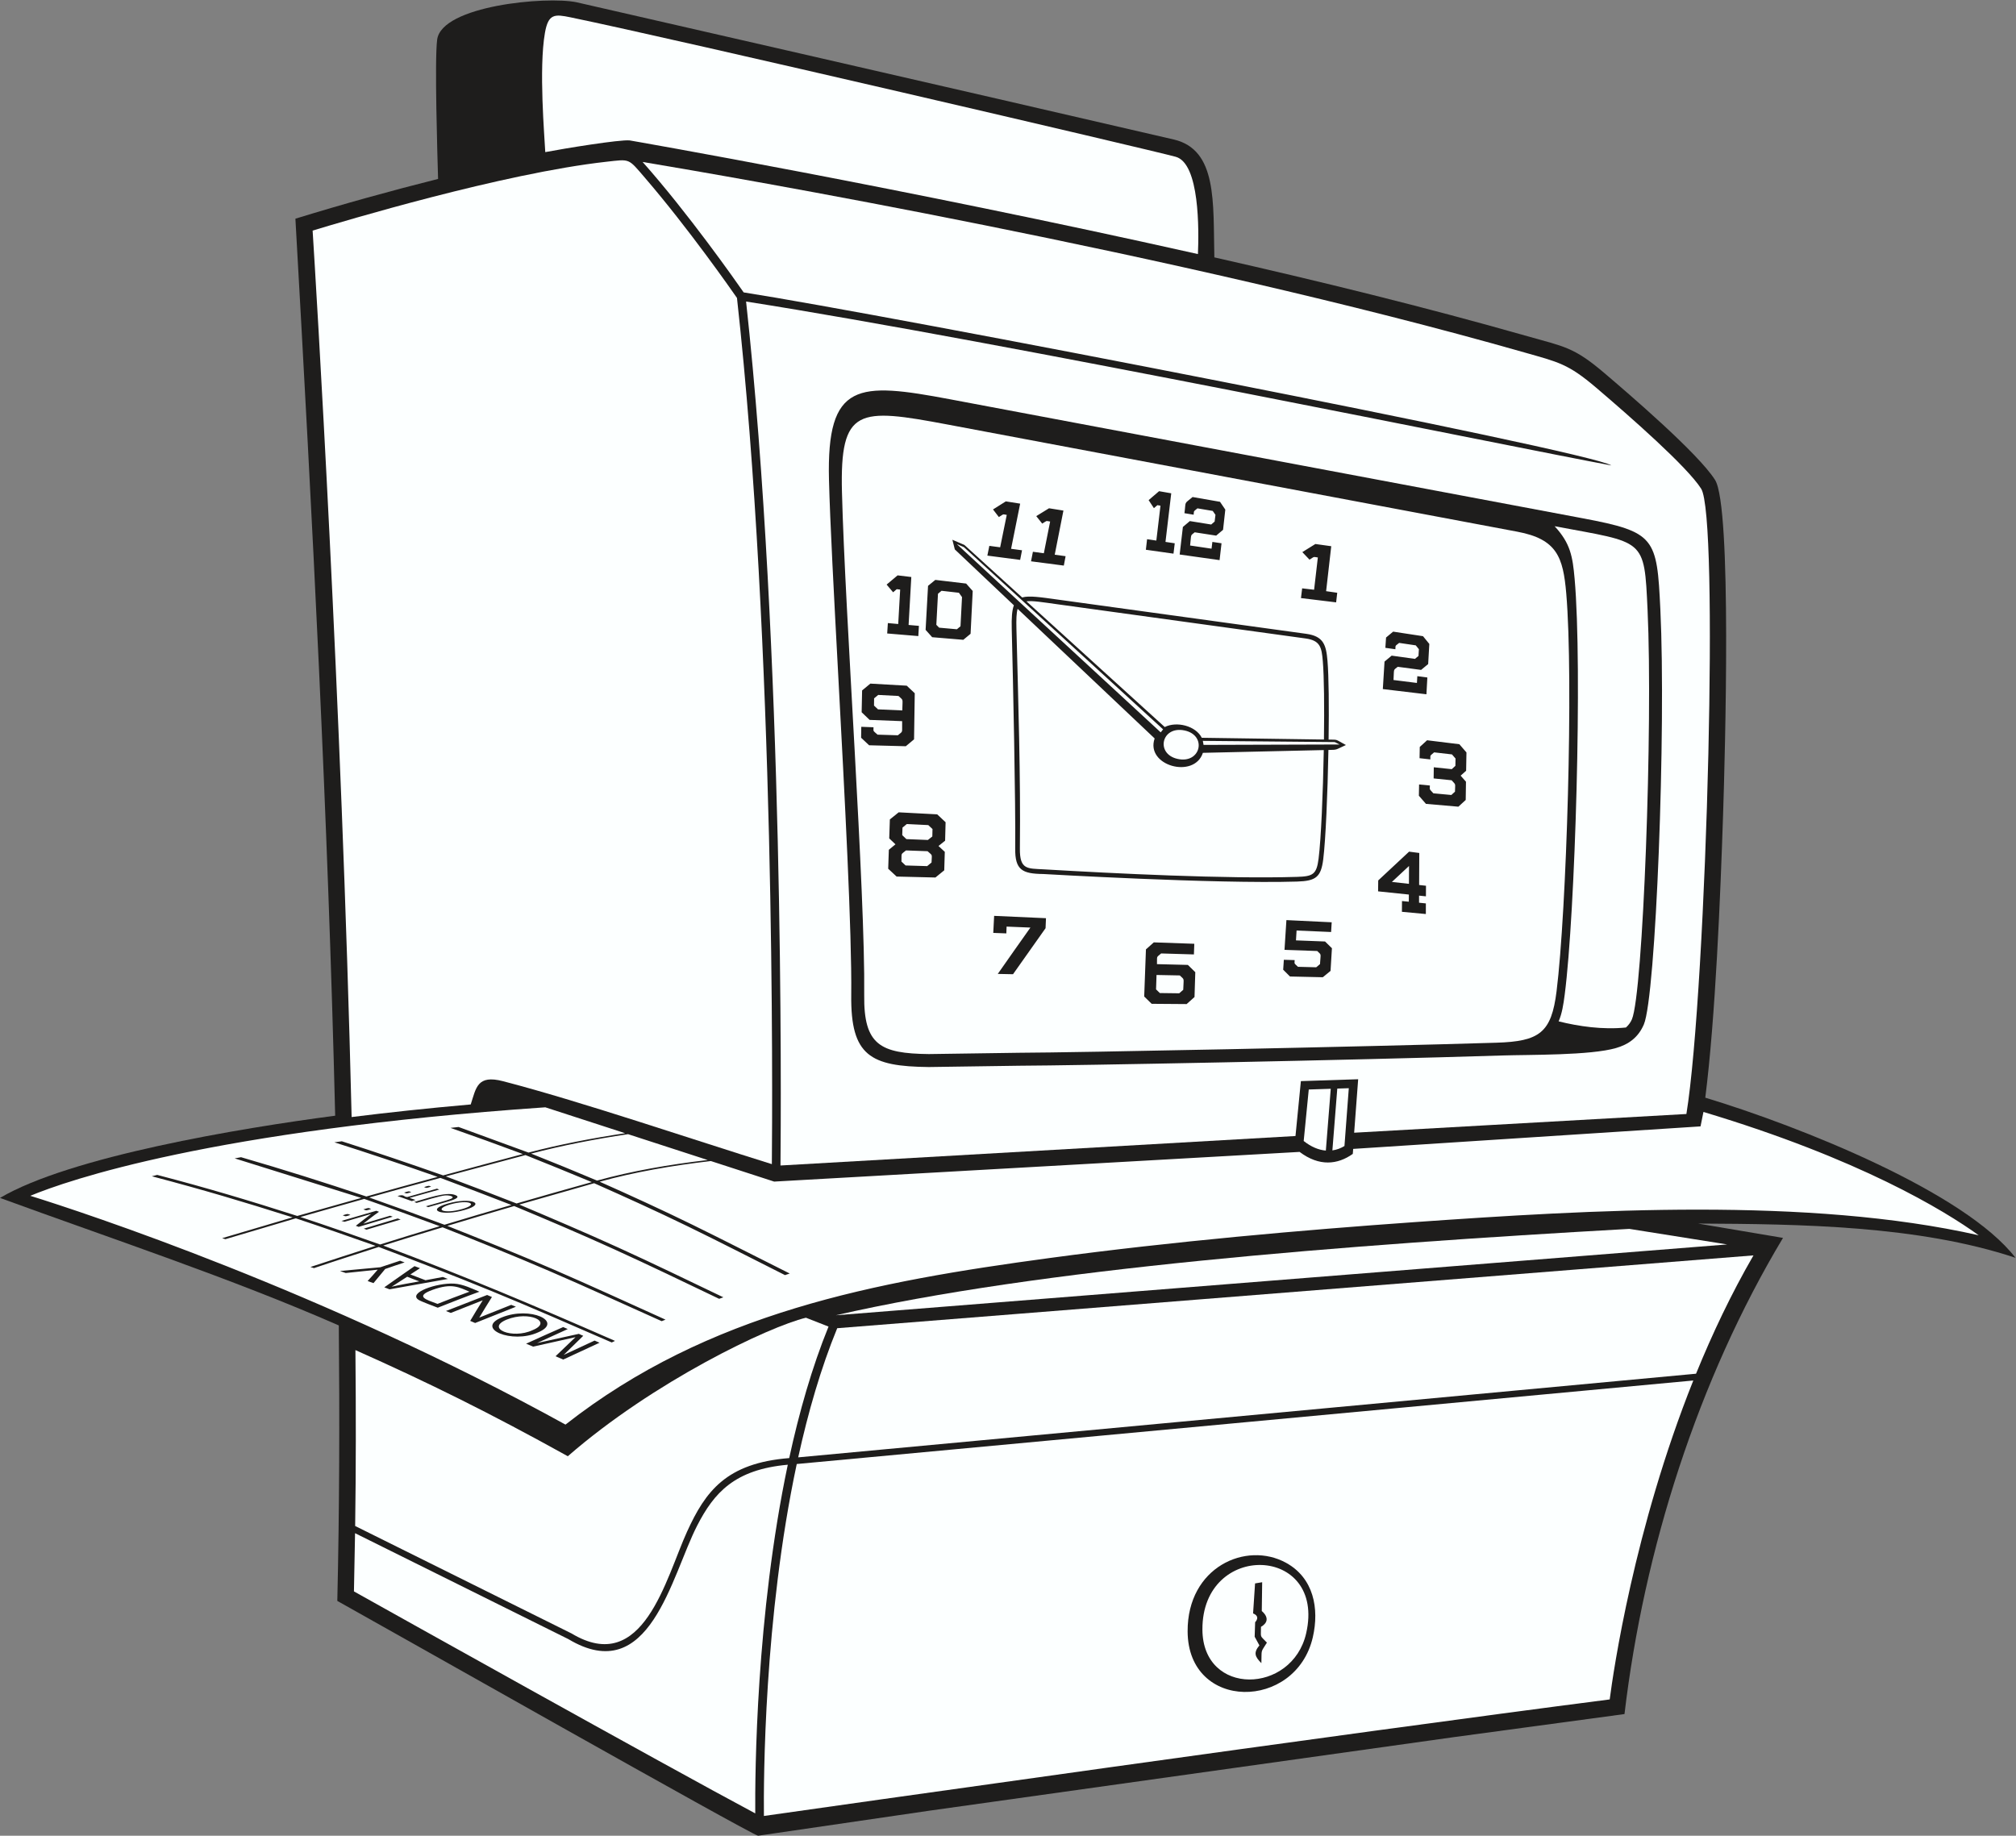
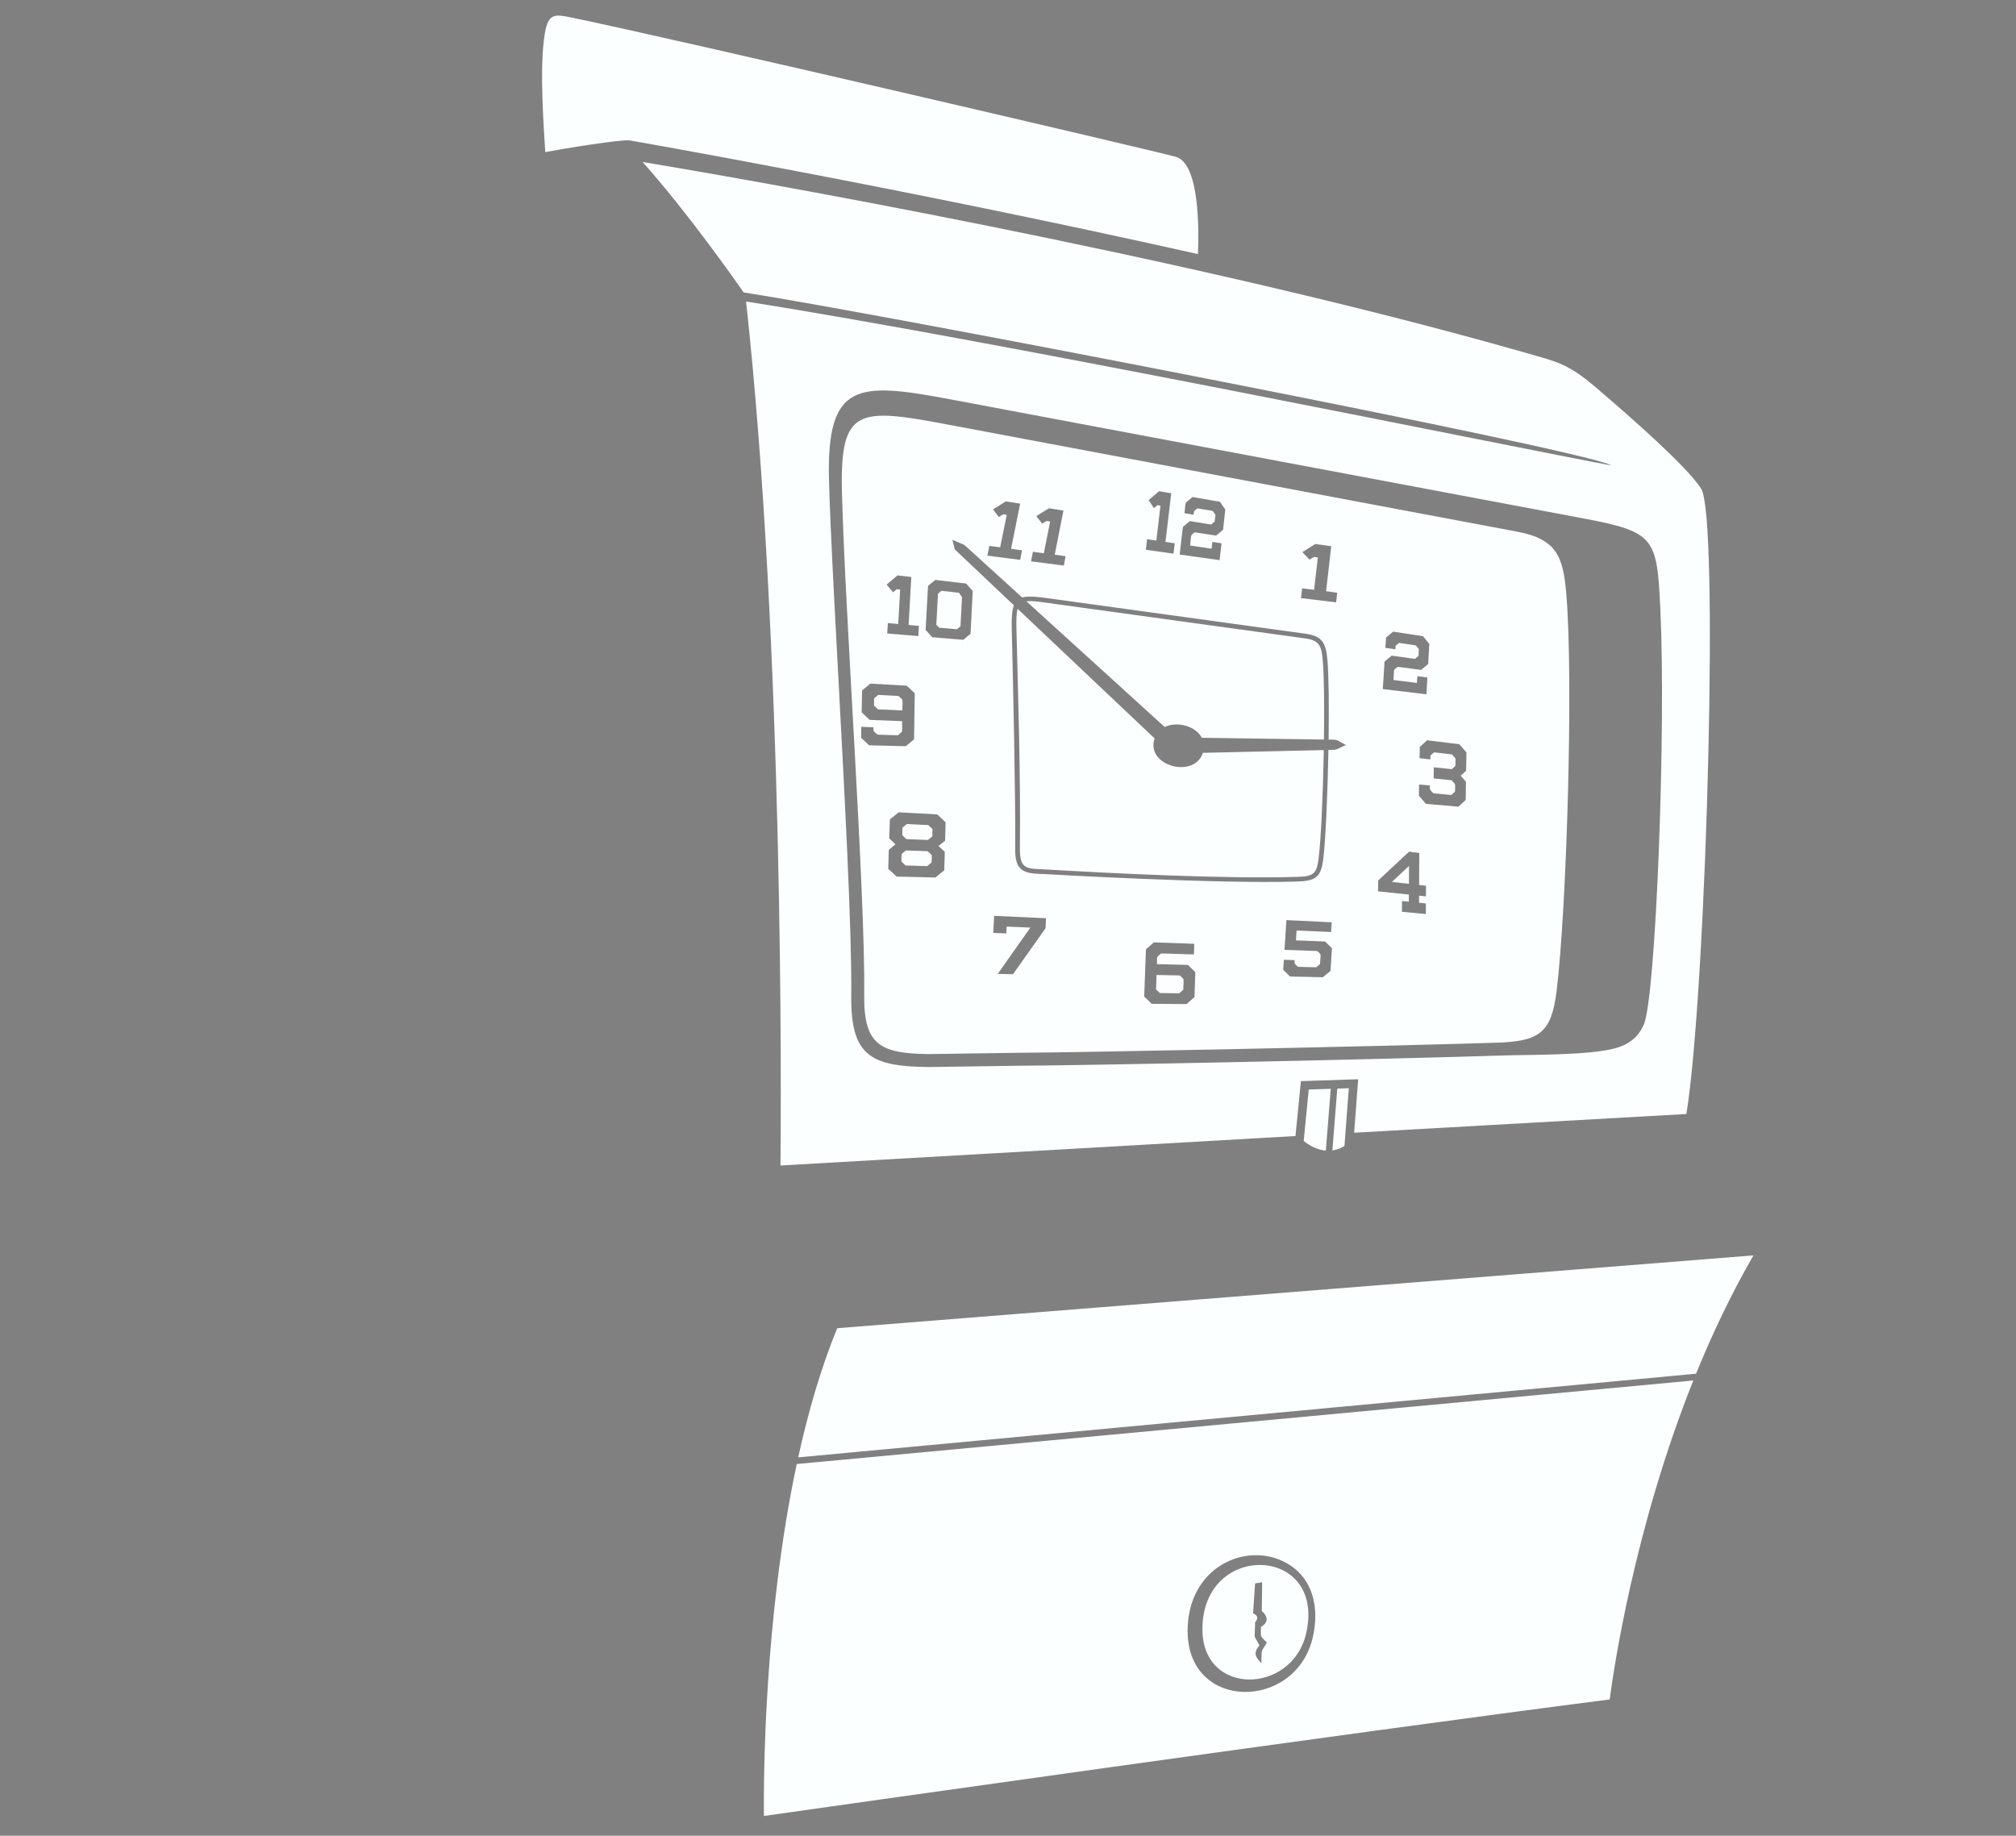
<svg xmlns="http://www.w3.org/2000/svg" viewBox="0 0 640.573 583.347" height="583.347" width="640.573" xml:space="preserve" id="svg2" version="1.1">
  <rect x="0" y="0" width="640.573" height="583.347" fill="#808080" stroke="none" />
  <defs id="defs6" />
  <g transform="matrix(1.333,0,0,-1.333,0,583.347)" id="g10">
    <g transform="scale(0.1)" id="g12">
-       <path id="path14" style="fill:#1e1d1c;fill-opacity:1;fill-rule:evenodd;stroke:none" d="m 4047.52,1459.34 202.6,-34.16 C 4047.21,1087.15 3918.48,680.957 3872.27,290.039 L 3465.45,235.02 2217.34,59.98 1807.02,0 c -17.4,2.891 -893.852,499.102 -1002.973,559.766 5.07,219.199 5.578,437.519 3.543,656.734 -256.5,112.43 -542.539,207.04 -807.59,303.97 166.746,98.57 571.672,166.23 798.961,195.99 -17.305,714.52 -54.465,1425.16 -94.813,2138.4 113.274,34.83 225.168,65.88 340.092,94.81 -1.57,54.41 -8.64,282.85 -2.19,332.04 10.65,80.97 260.02,104.06 332.23,89.09 0,0 950.64,-217.25 1423.55,-327.16 104.28,-24.25 93.75,-149.79 96.8,-281.01 250.16,-56.59 499.96,-117.81 746.64,-188.04 86.64,-24.67 109.69,-25.38 182.07,-86.95 59.86,-50.92 224.53,-192 264.79,-255.53 40.46,-63.85 23.67,-659.4 19.16,-797.34 -6.37,-194.33 -18.19,-483.97 -42.43,-675.32 227.43,-68.82 619.57,-225.6 739.42,-381.74 -232.17,77.23 -514.24,80.4 -756.76,81.63 v 0" />
      <path id="path16" style="fill:#fcffff;fill-opacity:1;fill-rule:nonzero;stroke:none" d="m 1820.94,47.109 c 135.33,19.238 1385.45,196.719 2016.07,277.813 8.75,67.187 57.93,406.484 199.3,760.308 L 1899.21,886.133 C 1820.91,518.887 1820.09,131.387 1820.94,47.109 Z M 2830.92,487.168 c -0.67,153.262 139.39,215.723 234.57,163.477 65.82,-36.133 79.59,-108.965 63.87,-177.403 -40.28,-175.332 -297.66,-177.226 -298.44,13.926 z m 1211.91,614.222 c 38.63,94.9 83.91,190.58 136.88,282.07 L 1995.66,1209.88 c -39.03,-95.06 -69.38,-200.41 -93,-307.888 l 2140.17,199.398 z m -2182.4,496.38 1227.6,70.28 12.87,130.86 136.54,4.49 c -3.18,-42.5 -6.37,-85 -9.57,-127.48 391.47,22.11 724.94,40.84 791.97,44.61 23.97,147.11 44.54,520.76 52.37,858.65 7.3,315.52 4.08,598.36 -17.19,631.94 -33.16,52.33 -168.61,171.29 -249.79,240.48 -67.57,57.61 -90.43,61.29 -171.89,84.5 -830.57,236.81 -1895.21,419.54 -2101.57,454 109.1,-122.74 222.72,-284.79 240.9,-310.96 333.16,-51.78 2011.82,-376.74 2068.42,-412.5 -231.6,42.8 -1458.18,295.9 -2062.67,390.74 90.62,-828.91 83.42,-1915.15 82.01,-2059.61 z m 137.62,1169.52 c -10.15,189.9 -19.47,364.38 -22.01,465.02 -5.92,234.19 69.09,233.33 288.57,192.04 l 1507.73,-283.64 c 173.64,-32.66 177.21,-46.14 185.41,-217.08 13.79,-287.08 -10.64,-923.1 -39.37,-989.74 -13.69,-31.76 -37.15,-47.66 -66.25,-56.12 -61.45,-17.83 -205.41,-15.66 -272.27,-17.77 -362.09,-11.46 -1017.77,-23.95 -1150.6,-24.41 l -215.53,-3.11 c -138.83,1.54 -186.25,26.6 -184.65,171.15 1.68,151.45 -15.63,475.33 -31.03,763.66 v 0" />
      <path id="path18" style="fill:#fcffff;fill-opacity:1;fill-rule:nonzero;stroke:none" d="m 3215.12,1782.03 -27.46,-0.9 -11.68,-147.36 c 10.11,1.39 19.76,4.94 28.79,10.47 l 10.35,137.79 z m -43.05,-1.4 -52.42,-1.72 -12.07,-122.76 c 17.81,-14.08 35.74,-21.44 52.81,-22.81 l 11.68,147.29 v 0" />
      <path id="path20" style="fill:#fcffff;fill-opacity:1;fill-rule:nonzero;stroke:none" d="m 1299.75,4013.57 c 44.86,8.56 177.98,30.37 201.28,27.88 2.67,-0.44 647.35,-112.38 1354.46,-270.95 2.36,56.01 4.49,216.14 -53.03,231.95 -59.71,16.4 -1189.95,280.31 -1442.54,332.43 -37.67,7.77 -52.91,9.01 -60.97,-36.99 -14.91,-85.09 -0.91,-247.91 0.8,-284.32 v 0" />
-       <path id="path22" style="fill:#fcffff;fill-opacity:1;fill-rule:nonzero;stroke:none" d="m 1122.06,1743.28 c 12.96,39.81 15.32,71.41 76.86,55.47 182.58,-47.3 451.9,-138.96 640.94,-197.75 1.46,156.29 8.03,1241.03 -83.14,2064.95 -13.43,19.37 -115.96,166.25 -219.99,287.11 -39.83,46.28 -34.39,43.85 -91.09,37.54 -246.99,-27.5 -628.292,-142.33 -700.445,-164.11 7.559,-120.19 68.828,-1112.89 92.969,-2113.25 86.234,10.8 180.676,20.96 283.896,30.04 z M 3705.7,3121.75 c 37.74,-40.77 42.95,-72.09 47.68,-125.17 18.77,-210.72 1.46,-797.56 -23.59,-991.27 -3.11,-23.98 -6.35,-45.11 -14.5,-63.94 47.93,-11.92 104.94,-20.32 160.41,-14.65 6.12,5.49 10.96,11.89 14.2,19.41 26.62,61.76 50.31,698.58 37.37,976.25 -8.07,172.87 -5.63,158.75 -221.57,199.37 z m 178.07,-1675.09 c -683.4,-38.42 -1408.24,-95.04 -1891.36,-205.94 l 2124.64,168.85 -233.28,37.09 z M 1921.08,1234.88 c -88.66,-21.44 -362.76,-151.72 -567.6,-330.212 -185.1,102.712 -331.9,175.372 -506.269,253.042 1.379,-153.32 1.309,-281.519 -0.629,-419.331 L 1362.4,482.188 c 171.14,-102.95 224.69,131.777 275.44,242.929 43.6,95.449 92.95,163.242 243.39,175.156 23.71,109.237 54.29,216.527 93.74,313.477 l -53.89,21.13 z M 846.328,721.23 c -0.68,-44.726 -1.547,-90.605 -2.633,-138.789 80.168,-44.843 735.255,-411.015 956.585,-529.218 -0.71,95.898 1.86,471.933 77.57,831.211 C 1751.04,873.066 1702,817.598 1661.72,739.082 1600.03,618.887 1548.76,352.422 1354.75,468.73 l -508.422,252.5 v 0" />
      <path id="path24" style="fill:#fcffff;fill-opacity:1;fill-rule:evenodd;stroke:none" d="m 3710.33,2012.91 c 23.83,191.18 40.76,742.56 23.11,948.59 -7.44,86.82 -22.21,129.42 -116.56,147.17 l -1357.97,255.46 c -212.45,39.96 -257.05,41.28 -251.96,-160.88 7.4,-293.12 55.78,-951.63 53.05,-1199.87 -1.3,-118.18 38.23,-138.69 153.98,-139.98 l 215.28,3.1 c 136.97,0.49 820.41,14.2 1137.83,23.99 102.79,3.16 130.98,23.92 143.24,122.42 z m -978.96,1052.75 c 1.01,8.4 2.01,16.74 2.91,25.14 7.34,-1.09 14.7,-2.17 22.05,-3.26 3.38,27.67 6.5,55.43 9.86,83.12 -2.36,0.42 -4.84,0.84 -7.32,1.27 -2.76,-2.44 -5.49,-4.76 -8.34,-7.13 -4.12,6.32 -8.34,12.71 -12.56,19.15 8.34,7.12 16.56,14.26 24.9,21.32 9.57,-1.68 19.28,-3.38 28.99,-5.06 -4.61,-38.64 -9.11,-77.23 -13.72,-115.87 7.37,-1.09 14.71,-2.18 22.07,-3.28 -0.99,-8.2 -1.87,-16.49 -2.98,-24.7 -21.96,3.15 -44.03,6.23 -65.86,9.3 z m -377.81,-13.98 c 1.47,7.73 3.07,15.45 4.68,23.23 8.57,-1.08 17.25,-2.3 25.81,-3.44 5.28,25.7 10.44,51.5 15.74,77.27 -11.29,1.84 -6.17,2.49 -18.81,-5.17 -4.65,6.04 -9.45,12.1 -13.95,18.17 10.12,6.46 20.26,12.91 30.51,19.21 11.26,-1.77 22.79,-3.59 34.2,-5.39 -7.09,-35.97 -14.28,-71.79 -21.62,-107.65 8.67,-1.22 17.38,-2.32 26.07,-3.54 -1.46,-7.68 -3.05,-15.33 -4.49,-22.89 -26.08,3.43 -52.17,6.86 -78.14,10.2 z m 104.1,-13.6 c 1.42,7.56 2.87,15.17 4.45,22.76 8.69,-1.17 17.38,-2.33 26.07,-3.55 4.91,25.19 9.96,50.42 15,75.64 -11.81,1.7 -5.91,2.7 -18.9,-4.94 -4.67,5.9 -9.49,11.85 -14.16,17.81 10.09,6.27 20.19,12.54 30.41,18.72 11.4,-1.8 22.95,-3.63 34.33,-5.48 -6.91,-35.1 -13.69,-70.15 -20.74,-105.22 8.54,-1.2 17.23,-2.36 25.92,-3.53 -1.41,-7.49 -2.83,-14.98 -4.24,-22.4 -26.07,3.43 -52.19,6.79 -78.14,10.19 z m -342.88,-172.02 c 0.57,8.21 1.01,16.51 1.59,24.78 8.18,-0.76 16.38,-1.45 24.7,-2.23 1.5,27.37 3.13,54.66 4.63,82.1 -2.77,0.34 -5.41,0.59 -8.18,0.92 -2.83,-2.46 -5.8,-4.91 -8.63,-7.37 -5.16,6.09 -10.32,12.26 -15.48,18.35 8.75,7.37 17.37,14.66 26.12,21.96 10.95,-1.33 21.77,-2.58 32.72,-3.91 -2.25,-38.14 -4.36,-76.22 -6.46,-114.3 8.07,-0.68 16.39,-1.46 24.59,-2.15 -0.43,-8.15 -0.99,-16.28 -1.42,-24.35 -24.73,2.02 -49.59,4.12 -74.18,6.2 z m 166.14,10.03 c 2.82,2.38 5.78,4.76 8.6,7.15 1.21,23.22 2.42,46.38 3.62,69.53 -2.55,3.42 -4.84,6.82 -7.39,10.33 -13.86,1.59 -27.57,3.19 -41.44,4.71 -2.82,-2.39 -5.65,-4.77 -8.47,-7.08 -1.31,-24.66 -2.62,-49.4 -3.93,-74.05 2.24,-2.27 4.34,-4.53 6.71,-6.8 14.01,-1.31 28.15,-2.55 42.3,-3.79 z m -58.9,-18.95 c -5.32,5.8 -10.37,11.65 -15.68,17.53 2.02,34.91 3.91,69.9 5.81,104.96 5.78,4.76 11.56,9.45 17.34,14.13 24.4,-2.9 48.92,-5.88 73.46,-8.72 5.32,-5.95 10.36,-11.81 15.68,-17.69 -1.7,-34.01 -3.38,-68.03 -5.08,-102.05 -5.78,-4.76 -11.7,-9.52 -17.35,-14.36 -24.86,2.02 -49.59,4.11 -74.18,6.2 z m -71.25,-174.57 c 0.46,30.13 3.43,22.62 -9.1,34.5 -16.2,0.81 -32.39,1.68 -48.28,2.47 -3.17,-2.72 -6.5,-5.45 -9.83,-8.11 -0.12,-5.75 -0.24,-11.5 -0.2,-17.26 3.06,-3.03 6.27,-5.98 9.48,-9.01 19.15,-0.84 38.62,-1.75 57.93,-2.59 z m -79.05,-83.06 c -6.42,5.98 -12.69,11.9 -19.11,17.95 0.18,8.67 0.36,17.34 0.39,26.09 9.81,-0.41 19.47,-0.76 29.13,-1.1 0.36,-10.62 -2.74,-6.49 9.6,-17.61 16.05,-0.5 32.25,-1 48.45,-1.5 13.33,11.46 9.57,3.1 10.21,33.67 -25.85,0.99 -51.87,2.06 -77.56,3.04 -6.42,6.08 -12.53,12.05 -18.95,18.18 0.36,17.27 0.57,34.69 1.08,52.03 6.51,5.45 13.17,10.83 19.67,16.28 28.8,-1.7 57.76,-3.32 86.72,-4.95 6.42,-6.06 12.68,-12.04 19.11,-18.03 -0.62,-36.7 -1.06,-73.34 -1.67,-109.89 -6.51,-5.53 -13.17,-10.98 -19.67,-16.44 -29.29,0.74 -58.43,1.56 -87.4,2.28 z m 138.34,-288.05 c 3.37,2.92 6.89,5.77 10.42,8.6 0.65,21.66 3.31,15.19 -9.46,26.95 -17.15,0.64 -34.3,1.28 -51.45,1.85 -13.11,-10.94 -10.16,-4.62 -10.81,-26.56 3.06,-3.07 6.29,-6.14 9.85,-9.29 17.15,-0.49 34.3,-0.98 51.45,-1.55 z m 1.72,62.31 c 3.36,2.77 6.89,5.61 10.58,8.38 -0.03,5.92 0.27,11.82 0.41,17.74 -3.41,3.06 -6.63,6.21 -10.03,9.36 -17.14,0.86 -34.12,1.64 -51.26,2.51 -3.37,-2.85 -6.9,-5.76 -10.25,-8.54 -0.14,-5.98 -0.43,-11.97 -0.58,-17.95 3.07,-3.14 6.46,-6.29 9.86,-9.43 16.98,-0.72 34.12,-1.43 51.27,-2.07 z m -74.55,-87.2 c -6.78,6.22 -13.25,12.42 -20.04,18.64 0.5,15 1,30.08 1.5,45.16 5.21,4.29 10.43,8.75 15.81,13.04 -5.18,4.73 -10.03,9.36 -14.87,14.15 0.5,15.01 1,30.08 1.5,45.16 6.89,5.76 13.95,11.38 21.01,16.98 30.49,-1.6 61.14,-3.21 91.8,-4.82 6.79,-6.29 13.25,-12.5 20.04,-18.79 -0.33,-14.71 -0.82,-29.42 -1.15,-44.05 -5.37,-4.3 -10.75,-8.38 -15.79,-12.61 4.84,-4.72 10.02,-9.29 15.03,-13.93 -0.49,-14.7 -0.82,-29.41 -1.31,-44.04 -6.9,-5.69 -14.12,-11.45 -21.01,-17.14 -30.84,0.72 -61.85,1.52 -92.52,2.25 z m 241.17,-232.08 c 25.81,37.09 51.97,73.95 77.77,110.47 -18.98,0.76 -37.81,1.56 -56.79,2.33 -0.15,-5.45 -0.45,-10.83 -0.59,-16.2 -10.33,0.41 -20.66,0.82 -31.16,1.18 0.7,13.55 1.39,27.09 2.08,40.62 41.13,-1.85 82.26,-3.71 123.57,-5.57 -0.21,-7.96 -0.58,-15.87 -0.98,-23.84 -25.8,-36.29 -51.75,-72.87 -77.58,-109.73 -12.16,0.25 -24.33,0.49 -36.32,0.74 z m 432.52,-46.21 c 2.99,2.79 6.27,5.63 9.55,8.34 0.94,30.18 3.55,22.74 -8.22,34.24 -18.54,0.35 -36.92,0.7 -55.45,1.09 -0.37,-11.48 -0.75,-22.99 -1.12,-34.35 2.95,-2.93 5.9,-5.86 8.99,-8.73 15.43,-0.18 30.84,-0.41 46.25,-0.59 z m -65.69,-25.08 c -6.03,5.8 -11.93,11.62 -17.81,17.43 1.43,37.44 2.7,74.88 4.14,112.32 6.12,5.6 12.52,11.17 18.77,16.72 32.01,-1.1 64.18,-2.21 96.49,-3.36 -0.2,-8.5 -0.55,-16.9 -0.9,-25.37 -26.1,0.74 -52.17,1.56 -78.11,2.32 -12.07,-10.6 -9.37,-4.55 -9.96,-25.49 24.47,-0.62 49.06,-1.27 73.67,-1.83 5.75,-5.8 11.78,-11.62 17.68,-17.37 -0.57,-19.76 -1.15,-39.49 -1.86,-59.19 -6.27,-5.57 -12.67,-11.2 -18.79,-16.8 -27.71,0.23 -55.58,0.47 -83.32,0.62 z m 329.69,65.12 c -5.45,5.37 -10.9,10.74 -16.21,16.17 0.63,7.89 1.09,15.78 1.58,23.67 8.5,-0.25 17.15,-0.5 25.8,-0.76 -0.23,-9.63 -2.3,-6.36 7.84,-15.99 14.51,-0.37 29.04,-0.75 43.53,-1.12 2.87,2.48 5.86,5.04 8.99,7.52 1.66,27.48 4,20.69 -6.63,31.27 -26.07,0.88 -52.16,1.76 -77.96,2.7 1.56,23.61 2.98,47.28 4.55,70.97 35.99,-1.77 71.97,-3.49 107.95,-5.21 -0.47,-7.72 -0.94,-15.45 -1.41,-23.16 -27.62,1.17 -54.96,2.36 -82.31,3.53 -0.46,-7.83 -0.93,-15.66 -1.42,-23.52 23.03,-0.84 46.17,-1.75 69.33,-2.65 5.32,-5.39 10.9,-10.76 16.35,-16.08 -1.15,-18.02 -2.15,-36.03 -3.3,-54 -6.13,-5.04 -12.26,-10.08 -18.4,-15.12 -26.07,0.61 -52.16,1.17 -78.28,1.78 z m 283.56,220.88 c 0.09,14.14 0.19,28.35 0.17,42.58 -13.55,-12.6 -27.26,-25.35 -40.82,-38.03 13.58,-1.55 27.05,-3.01 40.65,-4.55 z m -16.74,-66.68 c 0.15,8.56 0.04,17.12 0.17,25.68 5.41,-0.55 10.82,-1.02 16.23,-1.57 0.24,5.64 0.2,11.3 0.16,17.04 -24.41,2.57 -48.83,5.06 -73.38,7.63 0.14,8.64 0.16,17.37 0.31,26 24.57,23.13 49.16,46.08 73.6,68.65 8.05,-1.06 16.09,-2.13 24.28,-3.19 -0.16,-25.46 -0.34,-50.91 -0.36,-76.29 5.41,-0.56 10.96,-1.18 16.35,-1.82 -0.14,-8.4 -0.14,-16.81 -0.15,-25.22 -5.41,0.55 -10.82,1.12 -16.37,1.67 0.04,-5.66 0.08,-11.32 -0.02,-16.9 5.43,-0.54 10.84,-1.1 16.25,-1.65 -0.02,-8.41 0.1,-16.9 -0.04,-25.3 -19,1.79 -38.01,3.49 -57.03,5.27 z m 57.34,257.29 c -5.72,6.44 -11.33,12.96 -16.93,19.4 0.17,8.97 0.33,17.93 0.51,26.89 8.61,-0.81 17.24,-1.62 25.74,-2.5 -0.2,-11 -1.99,-7.17 8.3,-18.59 14.2,-1.35 28.53,-2.71 42.87,-3.98 2.97,2.56 5.96,5.28 8.65,7.93 0.39,21.45 2.64,14.99 -8.01,27.17 -14.33,1.5 -28.67,2.93 -42.87,4.36 0.16,8.81 0.34,17.7 0.36,26.58 14.18,-1.5 28.53,-3 42.85,-4.51 2.99,2.57 5.82,5.21 8.65,7.93 0.25,5.74 0.21,11.57 0.31,17.47 -2.71,3.18 -5.58,6.44 -8.46,9.78 -14.19,1.66 -28.53,3.31 -42.57,4.89 -10.77,-9.66 -8.73,-5.39 -8.95,-16.81 -8.63,0.96 -17.11,1.93 -25.74,2.89 0.16,8.97 0.33,17.93 0.49,26.82 5.82,5.36 11.62,10.65 17.44,15.93 25.58,-3.12 51.19,-6.24 76.91,-9.44 5.61,-6.59 11.21,-13.11 16.94,-19.56 -0.26,-14.55 -0.39,-29.12 -0.78,-43.67 -4.4,-3.85 -8.66,-7.77 -13.05,-11.7 4.24,-4.81 8.47,-9.63 12.69,-14.44 -0.11,-14.55 -0.37,-29.04 -0.64,-43.52 -5.82,-5.36 -11.62,-10.65 -17.44,-16 -25.74,2.27 -51.64,4.48 -77.27,6.68 z m -102.87,273.69 c 1.39,21.77 2.79,43.62 4.06,65.54 5.71,4.71 11.29,9.44 17,14.16 18.45,-2.61 36.93,-5.16 55.52,-7.71 2.85,2.32 5.71,4.65 8.42,6.98 0.41,5.33 0.7,10.72 0.98,16.05 -2.44,3.07 -5.02,6.14 -7.46,9.2 -13.17,1.95 -26.45,3.9 -39.61,5.84 -10.33,-8.49 -8.32,-4.72 -8.99,-15.11 -7.87,1.14 -15.88,2.22 -23.88,3.36 0.68,8.19 1.11,16.39 1.66,24.57 5.58,4.72 11.15,9.39 16.87,14.05 23.61,-3.62 47.48,-7.25 71.21,-10.86 5.02,-6.21 10.02,-12.34 15.04,-18.48 -0.96,-15.99 -1.93,-32.05 -2.75,-47.97 -5.71,-4.59 -11.29,-9.25 -16.86,-13.91 -18.59,2.49 -37.21,4.91 -55.66,7.39 -11.29,-9.38 -8.34,-2.64 -10.1,-31.49 18.59,-2.35 37.21,-4.64 55.82,-6.99 0.41,5.39 0.68,10.72 0.96,16.11 8.02,-1 16.03,-2.08 23.9,-3.09 -0.68,-13.32 -1.52,-26.65 -2.2,-40.04 -34.65,4.11 -69.42,8.29 -103.93,12.4 z m -195.1,216.92 c 1.04,7.71 1.94,15.49 2.8,23.21 9.29,-1.07 18.9,-2.2 28.49,-3.34 3.03,25.62 5.88,51.25 8.93,76.93 -11.88,1.62 -7.21,2.64 -19.9,-5.21 -5.71,6 -11.41,12 -17.09,18 10.29,6.46 20.78,12.93 31.07,19.33 12.52,-1.68 25.18,-3.44 37.85,-5.26 -3.98,-35.76 -8.1,-71.45 -12.22,-107.2 9.6,-1.09 16.87,-2.65 26.48,-3.8 -0.88,-7.59 -1.58,-15.25 -2.62,-22.85 -28.65,3.23 -55.13,6.96 -83.79,10.19 z m -289.16,103.88 c 2.6,21.85 5.08,43.77 7.68,65.68 5.47,4.63 10.94,9.33 16.54,14 16.82,-2.69 33.89,-5.42 50.94,-8.2 2.85,2.31 5.47,4.63 8.2,7.02 0.73,5.28 1.21,10.71 1.96,16.06 -2.25,3.11 -4.38,6.2 -6.49,9.31 -12.07,2.05 -24.28,4.1 -36.46,6.16 -9.91,-8.49 -7.87,-4.7 -9.07,-15.17 -7.22,1.21 -14.57,2.42 -21.91,3.63 4.16,30.76 -2.07,20.35 19.39,38.54 21.76,-3.8 43.52,-7.6 65.41,-11.41 4.13,-6.19 8.36,-12.4 12.6,-18.6 -1.81,-16.07 -3.65,-32.14 -5.35,-48.16 -5.59,-4.57 -11.05,-9.2 -16.41,-13.84 -17.07,2.66 -34.12,5.32 -51.19,7.91 -10.95,-9.26 -7.69,-2.57 -10.93,-31.48 16.95,-2.53 34.04,-5 51.11,-7.55 0.72,5.35 1.23,10.78 1.95,16.13 7.13,-1.01 14.47,-2.17 21.82,-3.25 -1.58,-13.4 -3.05,-26.79 -4.63,-40.18 -31.8,4.48 -63.48,8.94 -95.16,13.4 z M 3154.2,2328 c 5.66,45.44 10.43,155.3 12.34,260.36 22.87,0.53 14.96,-0.23 41.68,11.75 -27.01,14.54 -17.65,12.59 -41.27,12.93 1.1,78.46 0.49,151.08 -2.67,188.06 -3.24,37.83 -9.36,58.44 -50.82,64.15 l -591.96,81.57 c -41.48,5.72 -68.22,9.89 -84.94,5.05 l -137.77,125.22 -28.63,12.36 5.82,-23.04 140.82,-133.23 c -4.57,-11.95 -5.8,-30 -5.13,-56.5 3.22,-127.77 9.42,-414.82 8.23,-523.04 -0.57,-51.51 16.66,-60.46 67.11,-61.02 0,0 410.41,-23.95 604.75,-17.99 44.8,1.38 57.09,10.44 62.44,53.37 z m -666.52,-24.22 c 170.46,-9.93 434.45,-23.18 603.75,-17.98 37.73,1.16 46.93,5.37 51.68,43.59 5.89,47.18 10.52,155.42 12.38,258.72 l -288.19,-6.6 c -20.72,-63.07 -137.65,-30.67 -115,34.29 l -326.6,308.96 c -2.99,-10.26 -3.41,-25.56 -2.87,-47.79 4.38,-173.65 10.14,-349.93 8.24,-523.45 -0.56,-50.92 17.76,-47.58 56.61,-49.74 z m 668.2,309.42 c 1.05,78.34 0.37,150.62 -2.74,186.95 -2.79,32.56 -5.72,49.14 -41.21,54.03 l -591.95,81.57 c -35.66,4.91 -58.65,8.88 -73.28,6.9 l 329.67,-299.64 c 27.99,14.09 73.59,3.32 88.3,-25.61 l 291.21,-4.2 v 0" />
-       <path id="path26" style="fill:#fcffff;fill-opacity:1;fill-rule:evenodd;stroke:none" d="m 2867.17,2610.04 314.35,-2.87 11.59,-5.76 -324.22,-0.98 -1.72,9.61 z m -586.47,469.08 16.93,-7.28 474.79,-434.36 -5.64,-7.17 -486.08,448.81 z m 525.71,-511.95 c -52.7,12.26 -37.64,79.37 17.4,67.63 54.28,-11.59 38.49,-80.64 -17.4,-67.63 v 0" />
-       <path id="path28" style="fill:#fcffff;fill-opacity:1;fill-rule:evenodd;stroke:none" d="m 1429.12,1175.25 c -29.17,-13.39 -57.72,-26.81 -86.57,-40.11 -6.21,2.65 -12.42,5.21 -18.32,7.87 15.77,15.15 31.86,30.39 47.63,45.54 -33.79,-7.55 -67.25,-15.11 -101.04,-22.57 -5.59,2.3 -11.18,4.66 -16.77,6.97 29.16,13.12 57.71,26.44 88.43,39.65 3.42,-1.55 7.15,-3.21 10.86,-4.75 -25.07,-11.23 -49.23,-22.36 -73.07,-33.32 32.84,7.11 66.32,14.49 99.47,21.88 3.42,-1.57 7.46,-3.21 10.56,-4.67 -15.46,-15.26 -31.23,-30.41 -46.69,-45.57 24.46,11.31 48.93,22.81 73.7,34.2 3.73,-1.72 8.08,-3.38 11.81,-5.12 z m 1668.71,454.91 -1252.48,-70.77 -150.9,48.99 c -93.34,-10.86 -182.51,-26.41 -265.06,-49.26 72.95,-32.46 147.62,-66.58 221.31,-102.69 75.88,-37.17 152.34,-76.51 231.76,-116.2 -3.75,-1.28 -7.51,-2.57 -11.27,-3.78 -79.12,39.84 -155.84,79.29 -232.08,116.36 -74.27,36.14 -149.29,70.16 -222.87,102.72 -60.72,-17.15 -120.2,-34.12 -178.42,-50.94 77.63,-32.7 158.05,-67.03 237.22,-103.05 82.56,-37.58 163.88,-77.09 249.22,-118 -3.44,-1.22 -7.21,-2.41 -10.03,-3.62 -85.34,40.9 -167.56,80.53 -250.15,118.09 -79.45,36.11 -159.9,70.43 -238.47,103.06 -54.79,-15.87 -107.38,-31.5 -159.36,-47.24 82.63,-32.76 168.93,-67.42 252.82,-103.77 88.13,-38.17 175.09,-78.18 267.3,-119.79 -3.44,-1.29 -6.27,-2.52 -9.09,-3.65 -92.83,41.52 -179.85,81.62 -268.55,119.83 -84.56,36.4 -170.49,71.01 -253.75,103.94 -48.52,-14.61 -96.109,-29.14 -141.519,-43.51 199.019,-74.77 355.849,-141.12 552.519,-227.23 -2.19,-1.31 -5.01,-2.52 -7.84,-3.75 -97.5,42.48 -191.35,83.48 -285.37,122.07 -90.47,37.13 -181.403,72.19 -269.957,105.55 -52.602,-17.06 -105.215,-33.75 -154.391,-50.41 -3.109,0.84 -5.906,1.77 -8.395,2.69 50.422,16.72 102.723,33.52 155.332,50.39 -64.336,22.76 -126.8,44.57 -190.218,65.63 -56.352,-16.76 -112.387,-33.25 -167.801,-49.73 -2.805,0.74 -5.602,1.58 -7.77,2.4 55.094,16.31 111.446,32.99 167.797,49.63 -121.664,38.48 -208.953,64.53 -335.379,97.95 4.117,1.06 8.379,2.15 12.746,3.24 119.188,-31.07 221.434,-61.74 333.911,-97.83 49.761,14.14 101.097,28.36 152.433,42.95 l -301.664,94.3 c 5,0.91 10.078,1.83 15.231,2.77 104.695,-30.43 196.64,-59.51 298.636,-93.65 55.094,15.53 112.055,31.01 169.959,46.76 -89.463,31.3 -161.564,55.44 -246.177,82.36 5.859,0.82 11.828,1.66 17.804,2.48 82.047,-26.19 160.543,-52.83 241.513,-81.33 61.66,16.68 124.88,33.71 189.97,50.9 -58.39,21.82 -114.89,42.25 -172.53,62.4 l 19.33,2.11 166.65,-60.99 c 73.85,19.25 150.99,34.21 230.43,46.15 l -190.35,61.77 C 501.367,1681.31 160.875,1562.27 72.211,1525.51 200.449,1485.63 770.719,1298.26 1347.92,980.098 c 341.29,267.652 737.3,340.722 1154.21,397.132 292.19,39.51 606.19,66.93 867.4,85.37 422.58,29.8 940.98,60.45 1347.07,-31.17 -82.64,59.49 -284.04,182.36 -656.13,294 l -6.95,-34.43 -827.99,-53.68 -0.9,-11.89 c -36.08,-25.78 -80.1,-30.55 -126.8,4.73 z m -1410.89,-19.34 -189.85,61.62 c -79.69,-11.91 -157.05,-26.91 -231.07,-46.31 51.56,-20.45 104.37,-41.99 157.16,-64.35 82.2,22.67 170.92,38.18 263.76,49.04 z m -578.75,-118.85 c -55.42,-16.23 -94.87,-0.27 -41.02,15.08 55.39,15.78 93.61,-0.08 41.02,-15.08 z m -5.6,2.19 c 41.02,11.86 13.6,23.16 -29.52,10.76 -40.77,-11.7 -15.55,-23.88 29.52,-10.76 z m -109.352,14.43 c -1.867,0.75 -4.039,1.49 -5.902,2.11 27.994,7.84 75.294,25.08 97.224,16.92 12.63,-4.69 4.19,-9.79 -18.27,-16.19 -15.41,-4.4 -30.68,-8.75 -45.71,-12.95 -1.86,0.74 -3.73,1.38 -5.28,2.11 11.27,3.18 53.08,14.68 59.8,17.77 10.84,5 -3.36,8.83 -13.95,8.1 -11.89,-0.82 -53.2,-13.57 -67.912,-17.87 z m 53.712,31.76 c -23.79,-6.5 -47.262,-13.2 -70.739,-19.8 4.977,-1.66 9.324,-3.4 14.301,-4.96 -3.133,-0.96 -5.957,-1.82 -9.074,-2.68 -11.504,3.97 -22.7,8.11 -33.883,12.07 16.957,5.25 13.871,-2.27 23.379,-2.4 23.16,6.6 46.636,13.2 70.736,19.98 1.55,-0.74 3.42,-1.47 5.28,-2.21 z m -66.524,-6.11 c -10.547,-2.89 -10.375,-4.26 -17.18,-1.06 14.723,4.42 9.844,3.25 17.18,1.06 z m 47.264,13.2 c -10.48,-3.12 -10.22,-4.28 -16.87,-1.15 13.68,4.43 10.59,3.3 16.87,1.15 z M 955.039,1469 c -27.242,-8.16 -54.16,-16.15 -81.394,-24.23 -2.18,0.84 -4.04,1.66 -6.528,2.48 26.922,7.98 53.852,16.07 80.774,24.23 2.492,-0.84 4.66,-1.66 7.148,-2.48 z m -18.953,6.72 c -26.93,-8.08 -54.168,-16.25 -81.09,-24.24 -2.484,0.75 -4.351,1.66 -6.836,2.58 12.274,9.49 23.926,18.81 36.82,28.3 -21.91,-6.34 -42.886,-12.63 -63.863,-18.81 -2.488,0.57 -4.347,1.39 -7.148,2.13 27.23,8.07 54.781,16.06 82.957,24.12 2.172,-0.74 4.351,-1.56 6.527,-2.4 -13.519,-9.37 -25.488,-18.86 -37.453,-28.36 20.977,6.27 42.266,12.54 63.863,18.97 2.18,-0.72 4.047,-1.55 6.223,-2.29 z m -100.742,4.16 c -10.992,-3.26 -10.356,-4.43 -18.418,-0.86 11.472,3.4 10.144,4.34 18.418,0.86 z m 49.461,14.24 c -11.825,-3.79 -10.52,-4.18 -18.731,-0.96 15.16,4.54 10.43,3.77 18.731,0.96 z m -168.707,-19.14 c 49.461,14.26 100.48,28.56 152.129,43.15 59.363,-20.75 118.711,-42.45 179.923,-65.06 -48.834,-14.61 -96.119,-29.14 -142.142,-43.62 -64.02,22.76 -126.492,44.67 -189.91,65.53 z m 164.023,46.48 c 55.09,15.61 112.051,31.1 169.639,46.76 55.31,-20.68 112.17,-42.26 169.33,-64.57 -54.78,-15.7 -107.7,-31.52 -159.66,-47.15 -60.91,22.52 -119.95,44.14 -179.309,64.96 z m 182.469,50.36 c 61.66,16.6 124.88,33.53 189.97,50.82 51.57,-20.65 104.68,-42.09 158.09,-64.46 -61.66,-17.13 -120.81,-34.02 -179.36,-50.93 -56.84,22.3 -113.07,43.88 -168.7,64.57 z M 1282.75,1200 c -62.42,-28.46 -151.43,9.2 -86.66,35.57 67.21,27.34 148.42,-9.53 86.66,-35.57 z m -13.04,5.31 c 48.9,20.04 -8.62,46.51 -61.51,25.22 -51.86,-20.88 13.03,-47.85 61.51,-25.22 z m -39.94,55.73 c -32.6,-13.01 -64.88,-25.84 -97.17,-38.75 -4.03,1.73 -8.07,3.37 -11.8,5.03 9.55,16.37 19.72,32.86 29.89,49.05 -25.71,-10.06 -51.09,-20.1 -76.16,-30.08 -4.04,1.46 -7.77,3.03 -11.5,4.59 32.29,12.73 64.88,25.39 98.1,38.2 3.41,-1.64 7.76,-3.1 11.49,-4.76 -10.17,-16.37 -20.34,-32.66 -30.2,-49.14 25.39,10.05 50.46,20.11 76.17,30.35 3.72,-1.47 7.45,-3.03 11.18,-4.49 z m -86.97,35.84 c -35.09,-12.72 -67.37,-25.45 -99.34,-38.11 -10.55,4.12 -39.33,14.65 -45.651,18.69 -26.207,16.76 43.231,40.94 84.371,38.73 21.84,-1.17 44.48,-12.64 60.62,-19.31 z m -23.71,0.07 c -24.84,10.28 -41.56,21.21 -87.94,4.4 -44.177,-16.04 -14.3,-23.56 11.8,-33.48 24.44,9.71 49.82,19.4 76.14,29.08 z m -51.45,30.37 c -46.58,-8.22 -92.542,-16.42 -139.128,-24.74 -4.035,1.56 -8.391,3.14 -12.426,4.78 23.898,16.76 47.492,33.62 72.019,50.45 4.04,-1.56 8.387,-3.12 13.045,-4.88 -7.849,-4.98 -15.712,-10.06 -22.935,-14.88 12.113,-4.61 23.915,-9.18 36.035,-13.79 13.45,2.44 27.52,5.13 41.28,7.73 3.72,-1.54 8.08,-3.1 12.11,-4.67 z m -68.085,-5.74 c -9.946,3.58 -19.578,7.27 -28.891,11.02 -12.887,-8.07 -24.519,-16.04 -37.09,-23.83 19.086,4.51 45.348,9.02 65.981,12.81 z m -35.059,45.14 c -15.976,-5.16 -31.641,-10.53 -46.355,-15.7 -9.176,-11.22 -18.661,-22.43 -27.844,-33.66 -4.977,1.59 -9.317,3.32 -13.984,5.06 8.218,9.01 16.429,17.93 24.023,27.01 -25.301,-2.65 -50.922,-5.31 -76.227,-7.97 -4.66,1.57 -9.324,3.15 -13.671,4.81 32.175,2.93 64.343,5.96 96.203,8.89 15.66,5.27 31.004,10.45 46.984,15.6 3.41,-1.37 7.141,-2.65 10.871,-4.04 v 0" />
      <path id="path30" style="fill:#fcffff;fill-opacity:1;fill-rule:evenodd;stroke:none" d="m 2866.17,491.504 c -0.9,211.875 295.65,201.445 247.27,-9.102 -33.44,-145.586 -246.6,-150.683 -247.27,9.102 z m 125.49,109.98 16.95,2.832 -0.93,-68.711 c 0,0 27.28,-20.703 -1.9,-37.636 0,-27.949 -3.55,-18.809 14.12,-37.656 -15.66,-25.313 -12.05,-13.868 -13.18,-48.926 -15.59,15.586 -19.16,25 -4.71,42.343 l -11.29,20.704 1.12,34.57 c 0,0 13.94,13.437 -4.89,20.957 l 4.71,71.523 v 0" />
    </g>
  </g>
</svg>